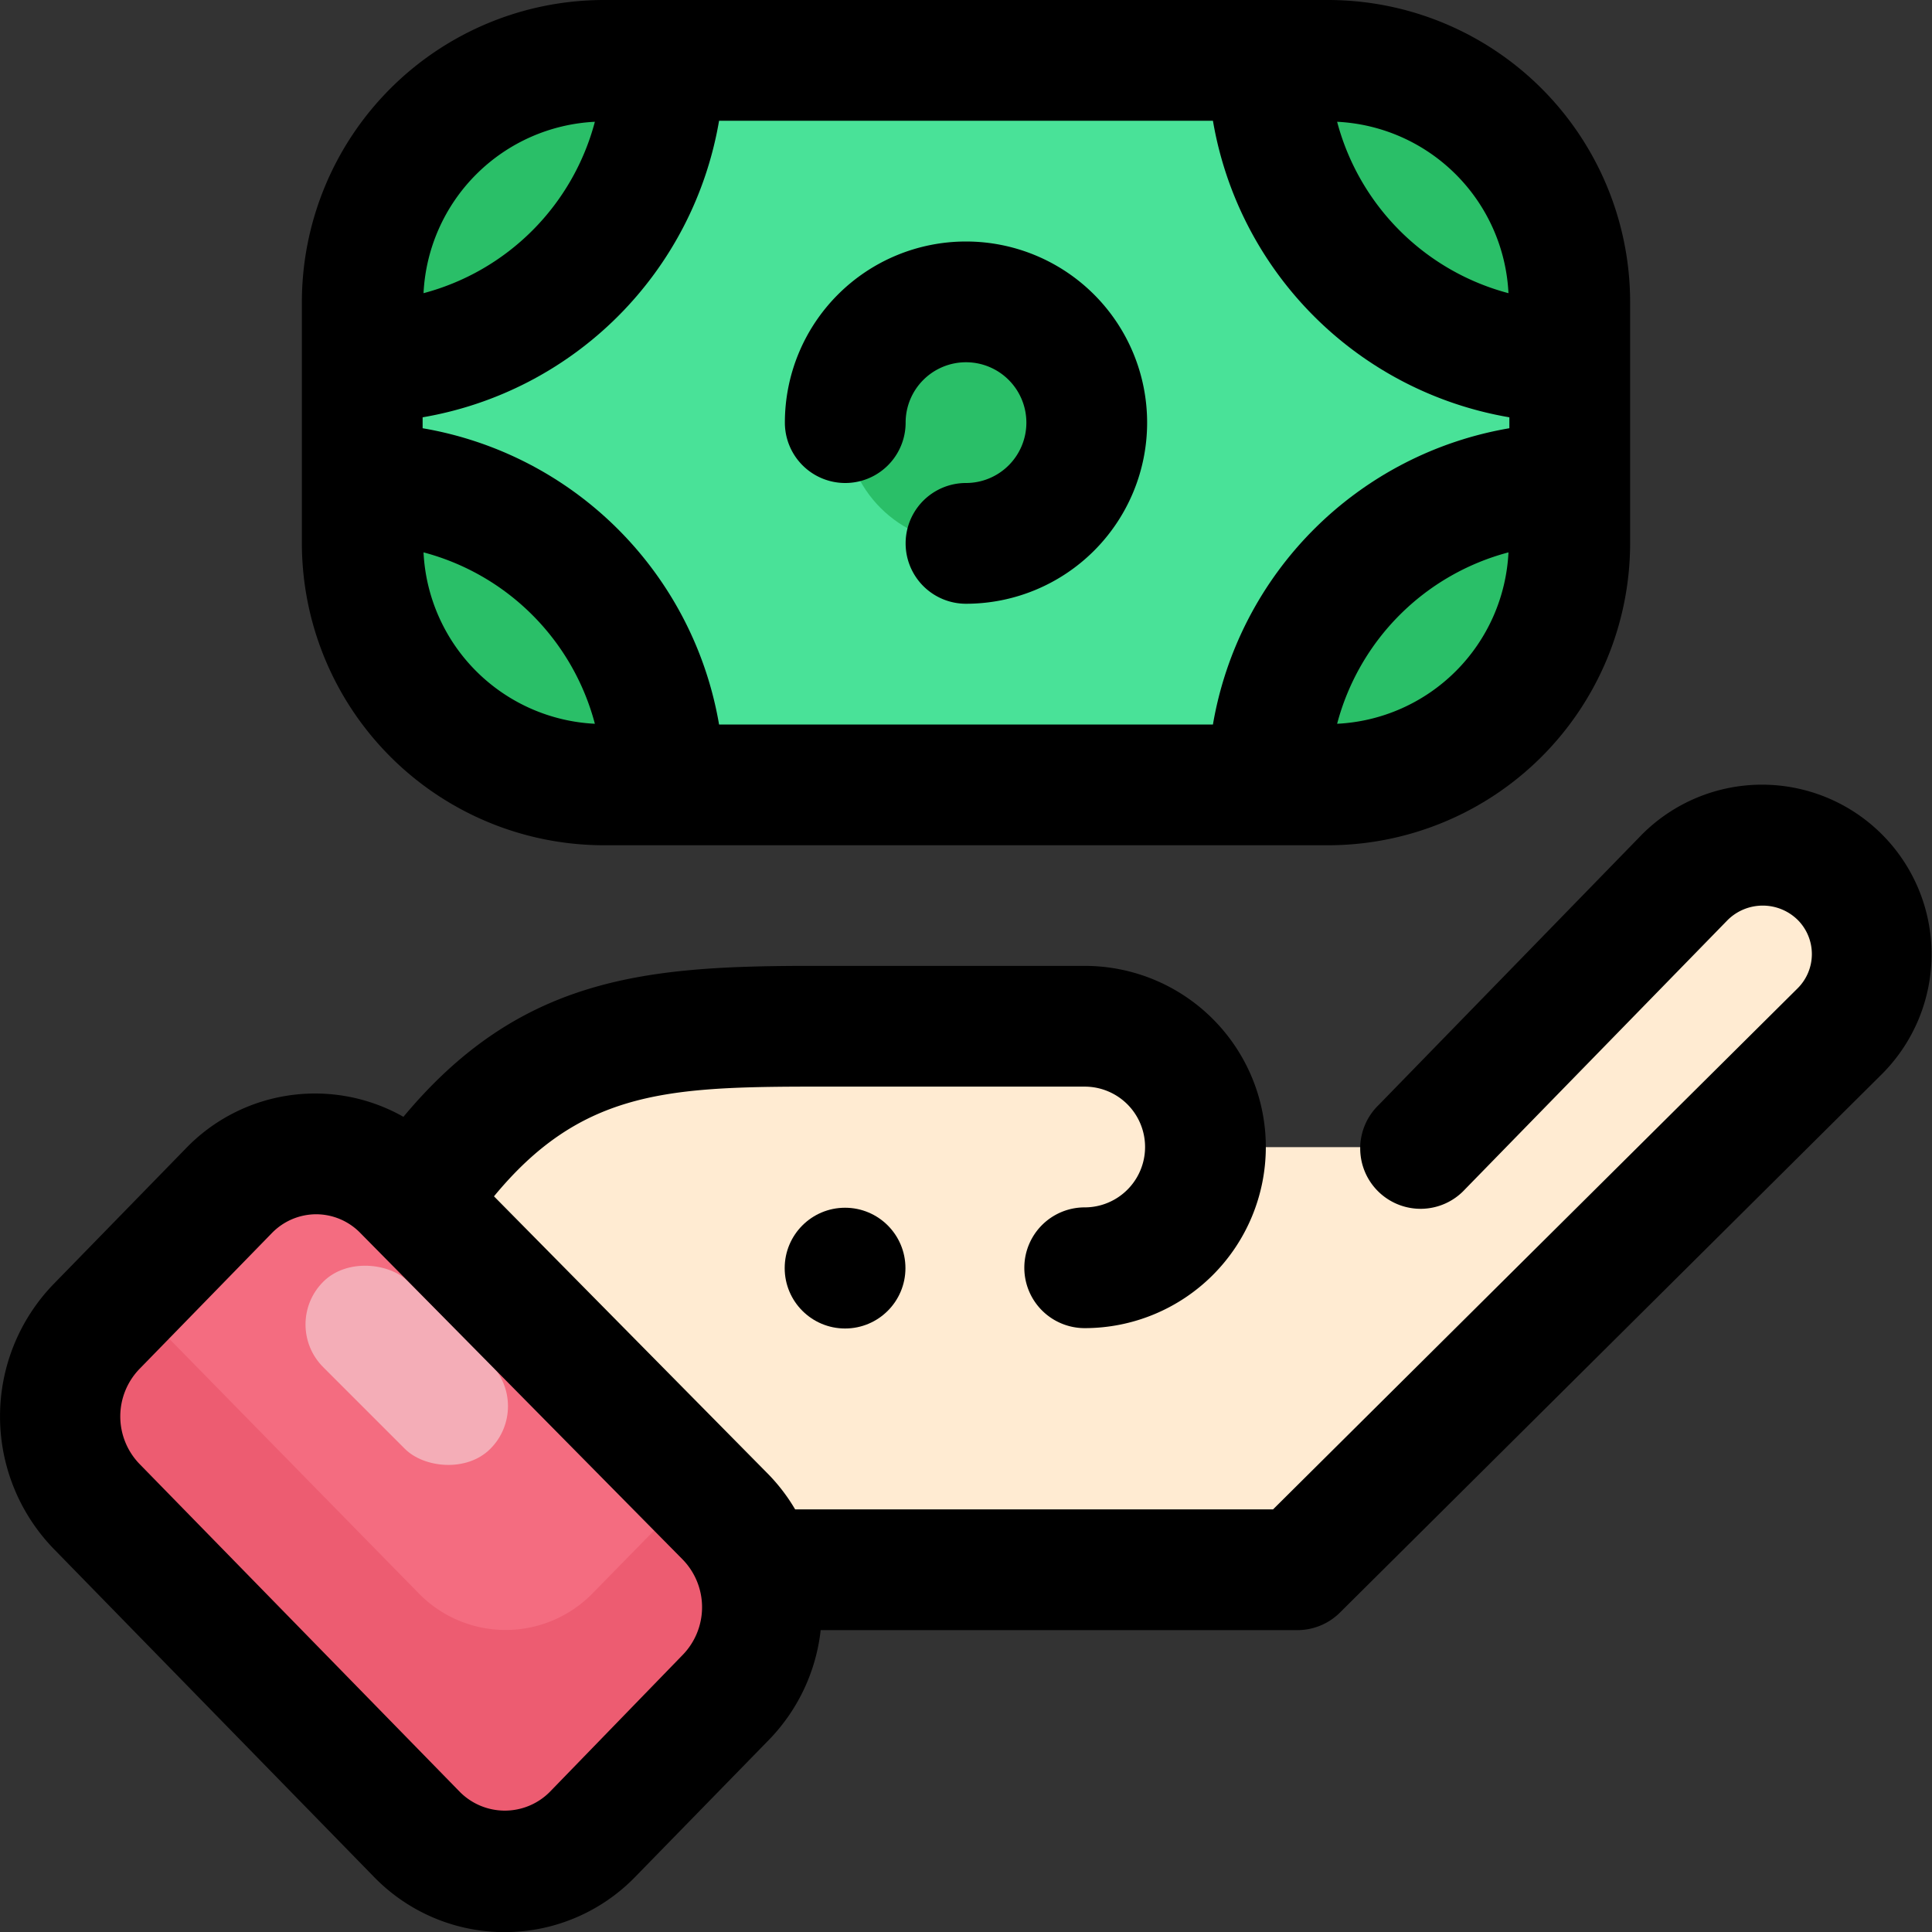
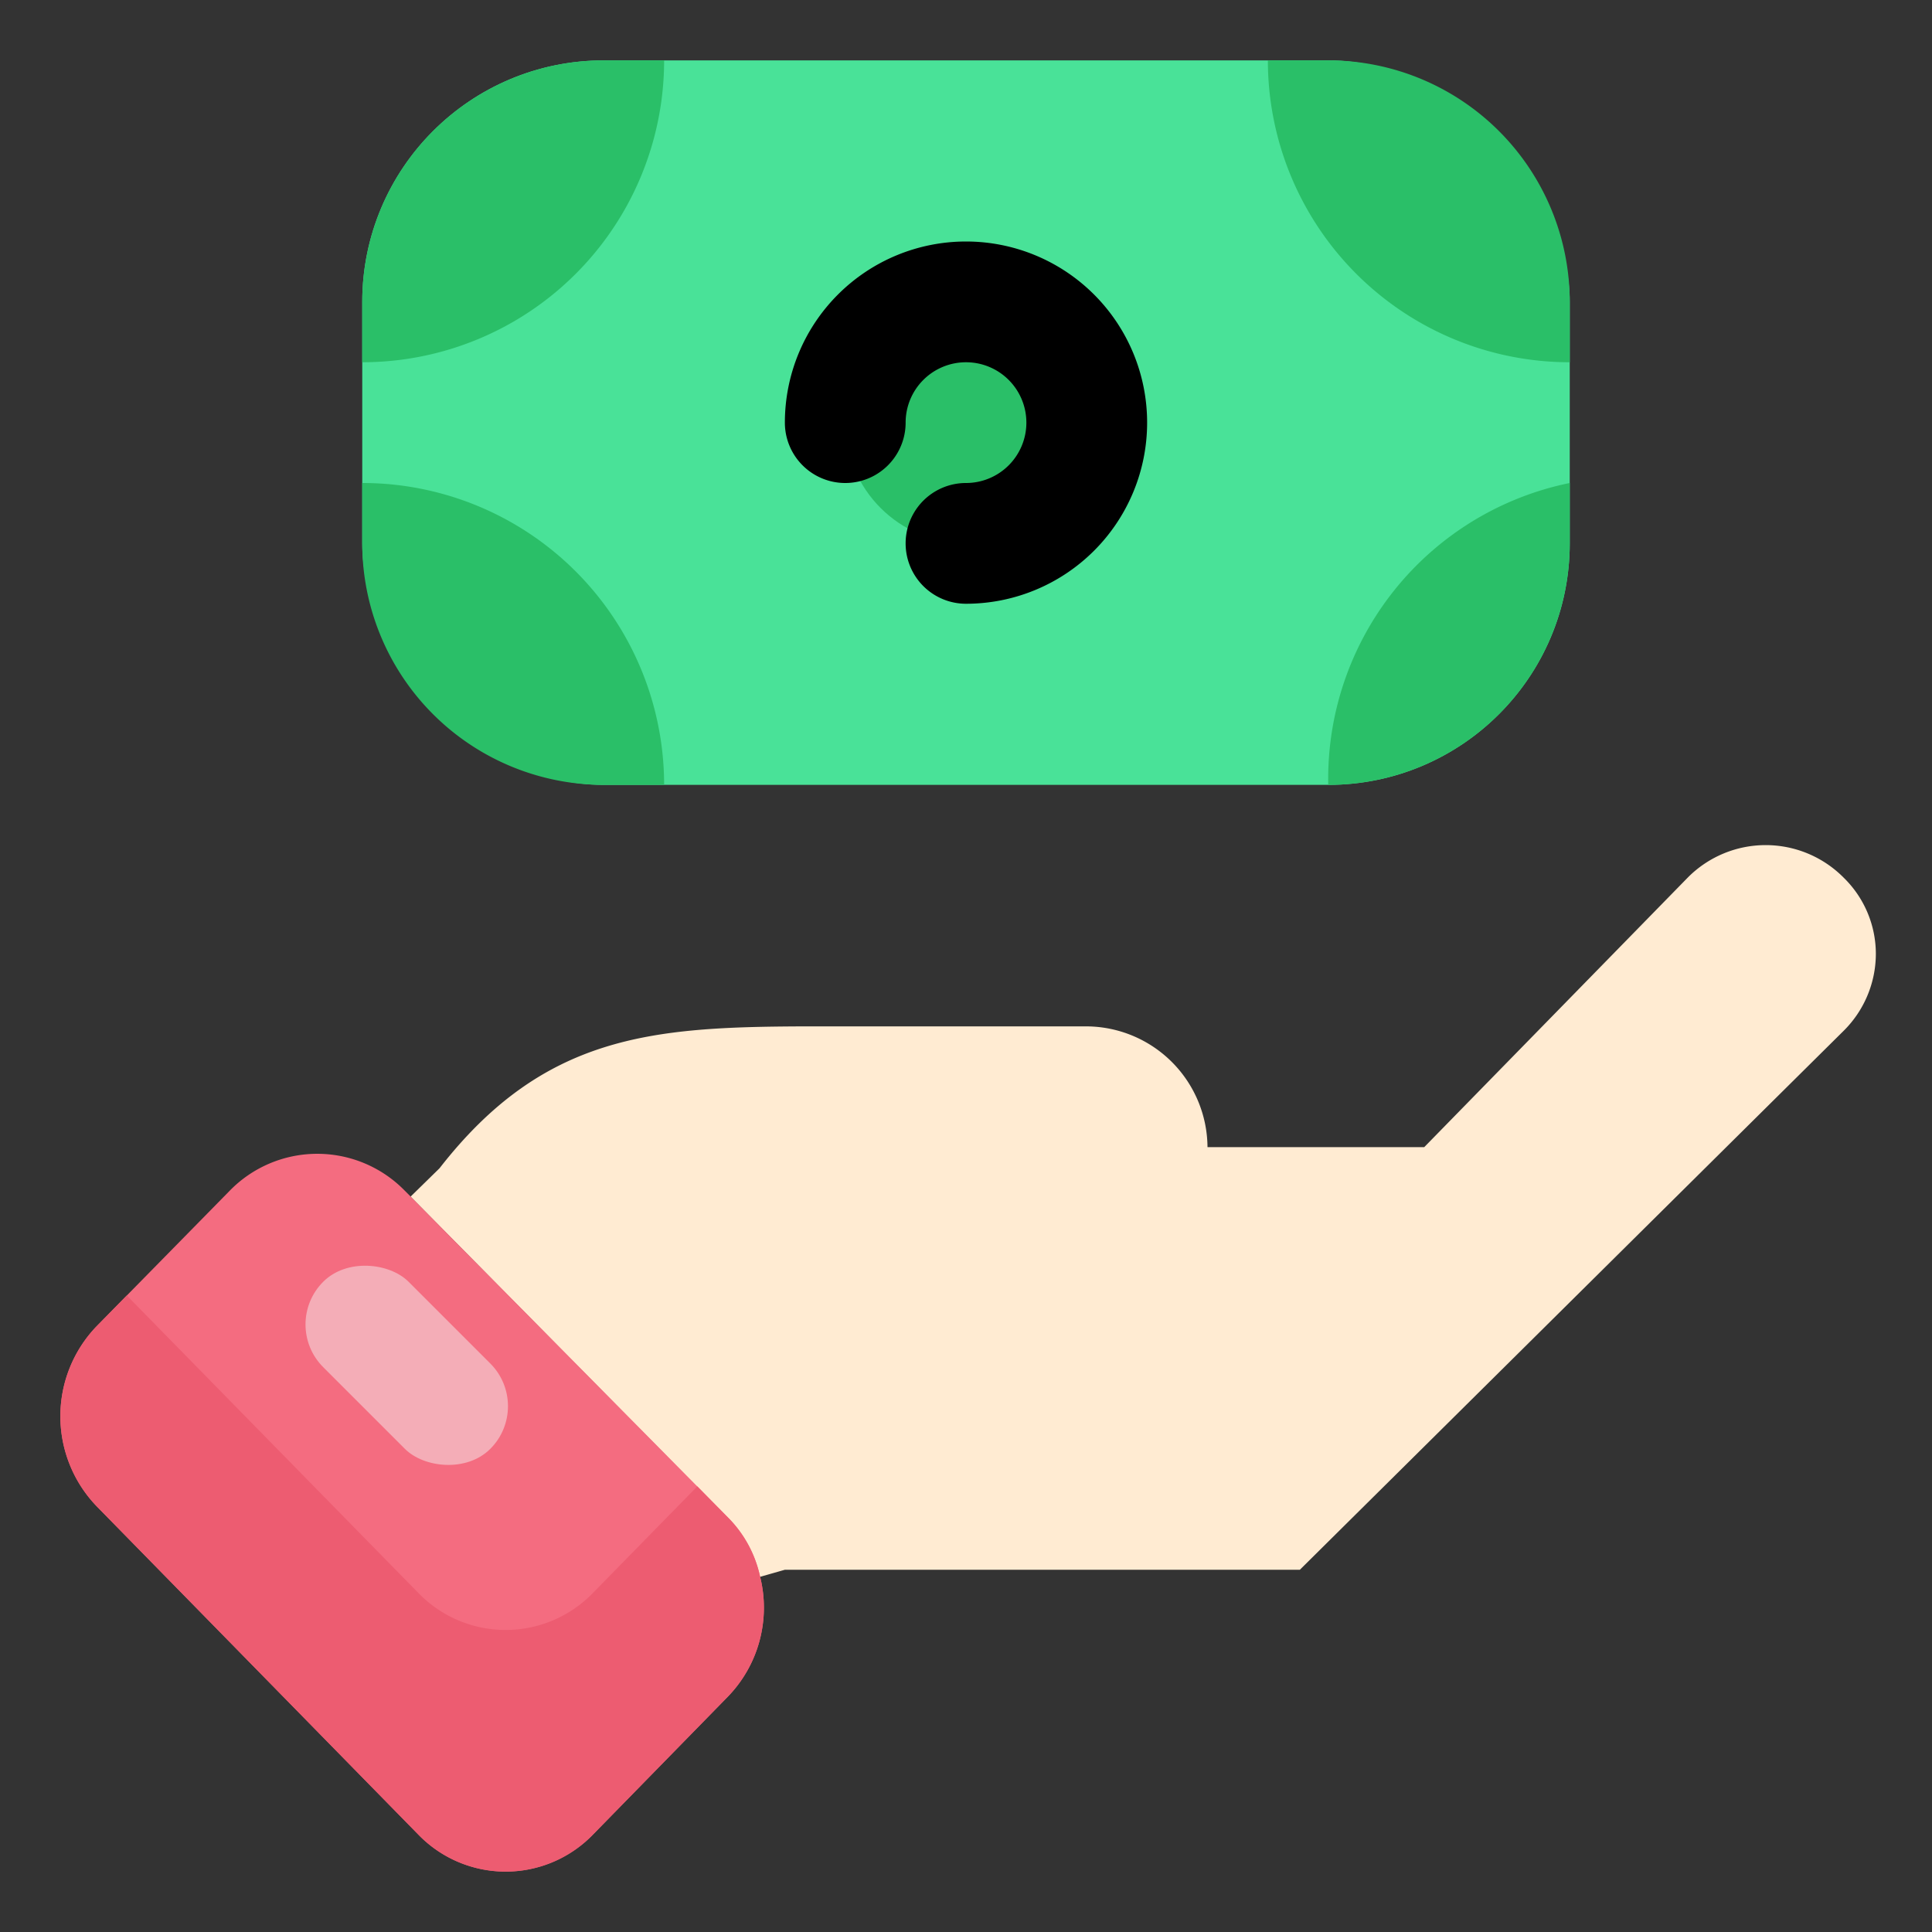
<svg xmlns="http://www.w3.org/2000/svg" viewBox="0 0 32 32" id="payment-method">
  <rect x="0" y="0" width="32" height="32" fill="#333333" stroke="none" />
  <g data-name="Layer 2">
    <rect width="20" height="12" x="6" y="1" fill="#49e298" rx="4" />
    <path fill="#ffebd2" d="M20,19h3.59l4.37-4.47a1.817,1.817,0,0,1,2.57,0,1.765,1.765,0,0,1,.54,1.27,1.8,1.8,0,0,1-.54,1.28l-9,8.92H13l-.42.12a1.979,1.979,0,0,0-.54-.99L6.8,19.82l.48-.47C9,17.14,10.8,17.01,13.3,17H18a2.015,2.015,0,0,1,2,2Z" />
-     <path fill="#2abf68" d="M26 8V9a4 4 0 0 1-4 4H21A5 5 0 0 1 26 8zM26 5V6a5 5 0 0 1-5-5h1A4 4 0 0 1 26 5z" />
+     <path fill="#2abf68" d="M26 8V9a4 4 0 0 1-4 4A5 5 0 0 1 26 8zM26 5V6a5 5 0 0 1-5-5h1A4 4 0 0 1 26 5z" />
    <circle cx="16" cy="7" r="2" fill="#2abf68" />
    <path fill="#2abf68" d="M10 1h1A5 5 0 0 1 6 6V5A4 4 0 0 1 10 1zM11 13H10A4 4 0 0 1 6 9V8A5 5 0 0 1 11 13z" />
    <path fill="#f46c80" d="M12.59,26.117a2.118,2.118,0,0,1-.54,1.991L9.83,30.377a2.012,2.012,0,0,1-2.91,0L1.6,24.947a2.15,2.15,0,0,1,0-2.98l1.67-1.7.53-.54a2.025,2.025,0,0,1,2.9-.01l.1.1,5.25,5.309A1.979,1.979,0,0,1,12.59,26.117Z" />
    <path fill="#ed5c71" d="M12.05,25.128l-.5-.509L9.83,26.375a2.012,2.012,0,0,1-2.91,0L2.1,21.457l-.5.51a2.151,2.151,0,0,0,0,2.981l5.32,5.43a2.013,2.013,0,0,0,2.91,0l2.22-2.271a2.116,2.116,0,0,0,.54-1.99A1.972,1.972,0,0,0,12.05,25.128Z" />
    <rect width="2" height="3.914" x="5.737" y="20.657" fill="#f4adb7" rx="1" transform="rotate(-45 6.737 22.614)" />
  </g>
  <g data-name="Layer 1">
-     <path d="M6.192,31.085a3.015,3.015,0,0,0,4.331,0l2.221-2.276A3.094,3.094,0,0,0,13.593,27h7.9a1,1,0,0,0,.7-.29l8.983-8.925a2.808,2.808,0,1,0-3.983-3.96L22.837,18.3a1,1,0,1,0,1.427,1.4l4.352-4.462a.826.826,0,0,1,1.161,0,.8.8,0,0,1,0,1.129L21.086,25H13.17a3.044,3.044,0,0,0-.438-.576l-4.55-4.609c1.4-1.7,2.8-1.809,5.092-1.817h4.692a1,1,0,0,1,0,2,1,1,0,0,0,0,2,3,3,0,0,0,0-6h-4.7c-2.645.01-4.684.22-6.584,2.5a2.971,2.971,0,0,0-3.611.531L.883,21.273a3.151,3.151,0,0,0,0,4.374ZM2.311,22.673,4.5,20.427a1.026,1.026,0,0,1,.736-.315h0a1.023,1.023,0,0,1,.733.311l5.339,5.408a1.133,1.133,0,0,1,0,1.579L9.1,29.686a1.05,1.05,0,0,1-1.477,0L2.311,24.248A1.132,1.132,0,0,1,2.311,22.673Z" />
-     <circle cx="13.997" cy="21.004" r="1" />
    <path d="M16,4a3,3,0,0,0-3,3,1,1,0,0,0,2,0,1,1,0,1,1,1,1,1,1,0,0,0,0,2,3,3,0,0,0,0-6Z" />
-     <path d="M10,0A5.006,5.006,0,0,0,5,5V9a5.006,5.006,0,0,0,5,5H22a5.006,5.006,0,0,0,5-5V5a5.006,5.006,0,0,0-5-5ZM25,7.093A6.006,6.006,0,0,0,20.09,12H11.91A6.006,6.006,0,0,0,7,7.093V6.912A6.007,6.007,0,0,0,11.91,2h8.18A6.007,6.007,0,0,0,25,6.912ZM9.853,2.017A3.994,3.994,0,0,1,7.015,4.856,2.989,2.989,0,0,1,9.853,2.017ZM7.015,9.149a3.991,3.991,0,0,1,2.838,2.839A2.989,2.989,0,0,1,7.015,9.149Zm15.132,2.839a3.991,3.991,0,0,1,2.838-2.839A2.989,2.989,0,0,1,22.147,11.988Zm2.838-7.132a3.994,3.994,0,0,1-2.838-2.839A2.989,2.989,0,0,1,24.985,4.856Z" />
  </g>
</svg>